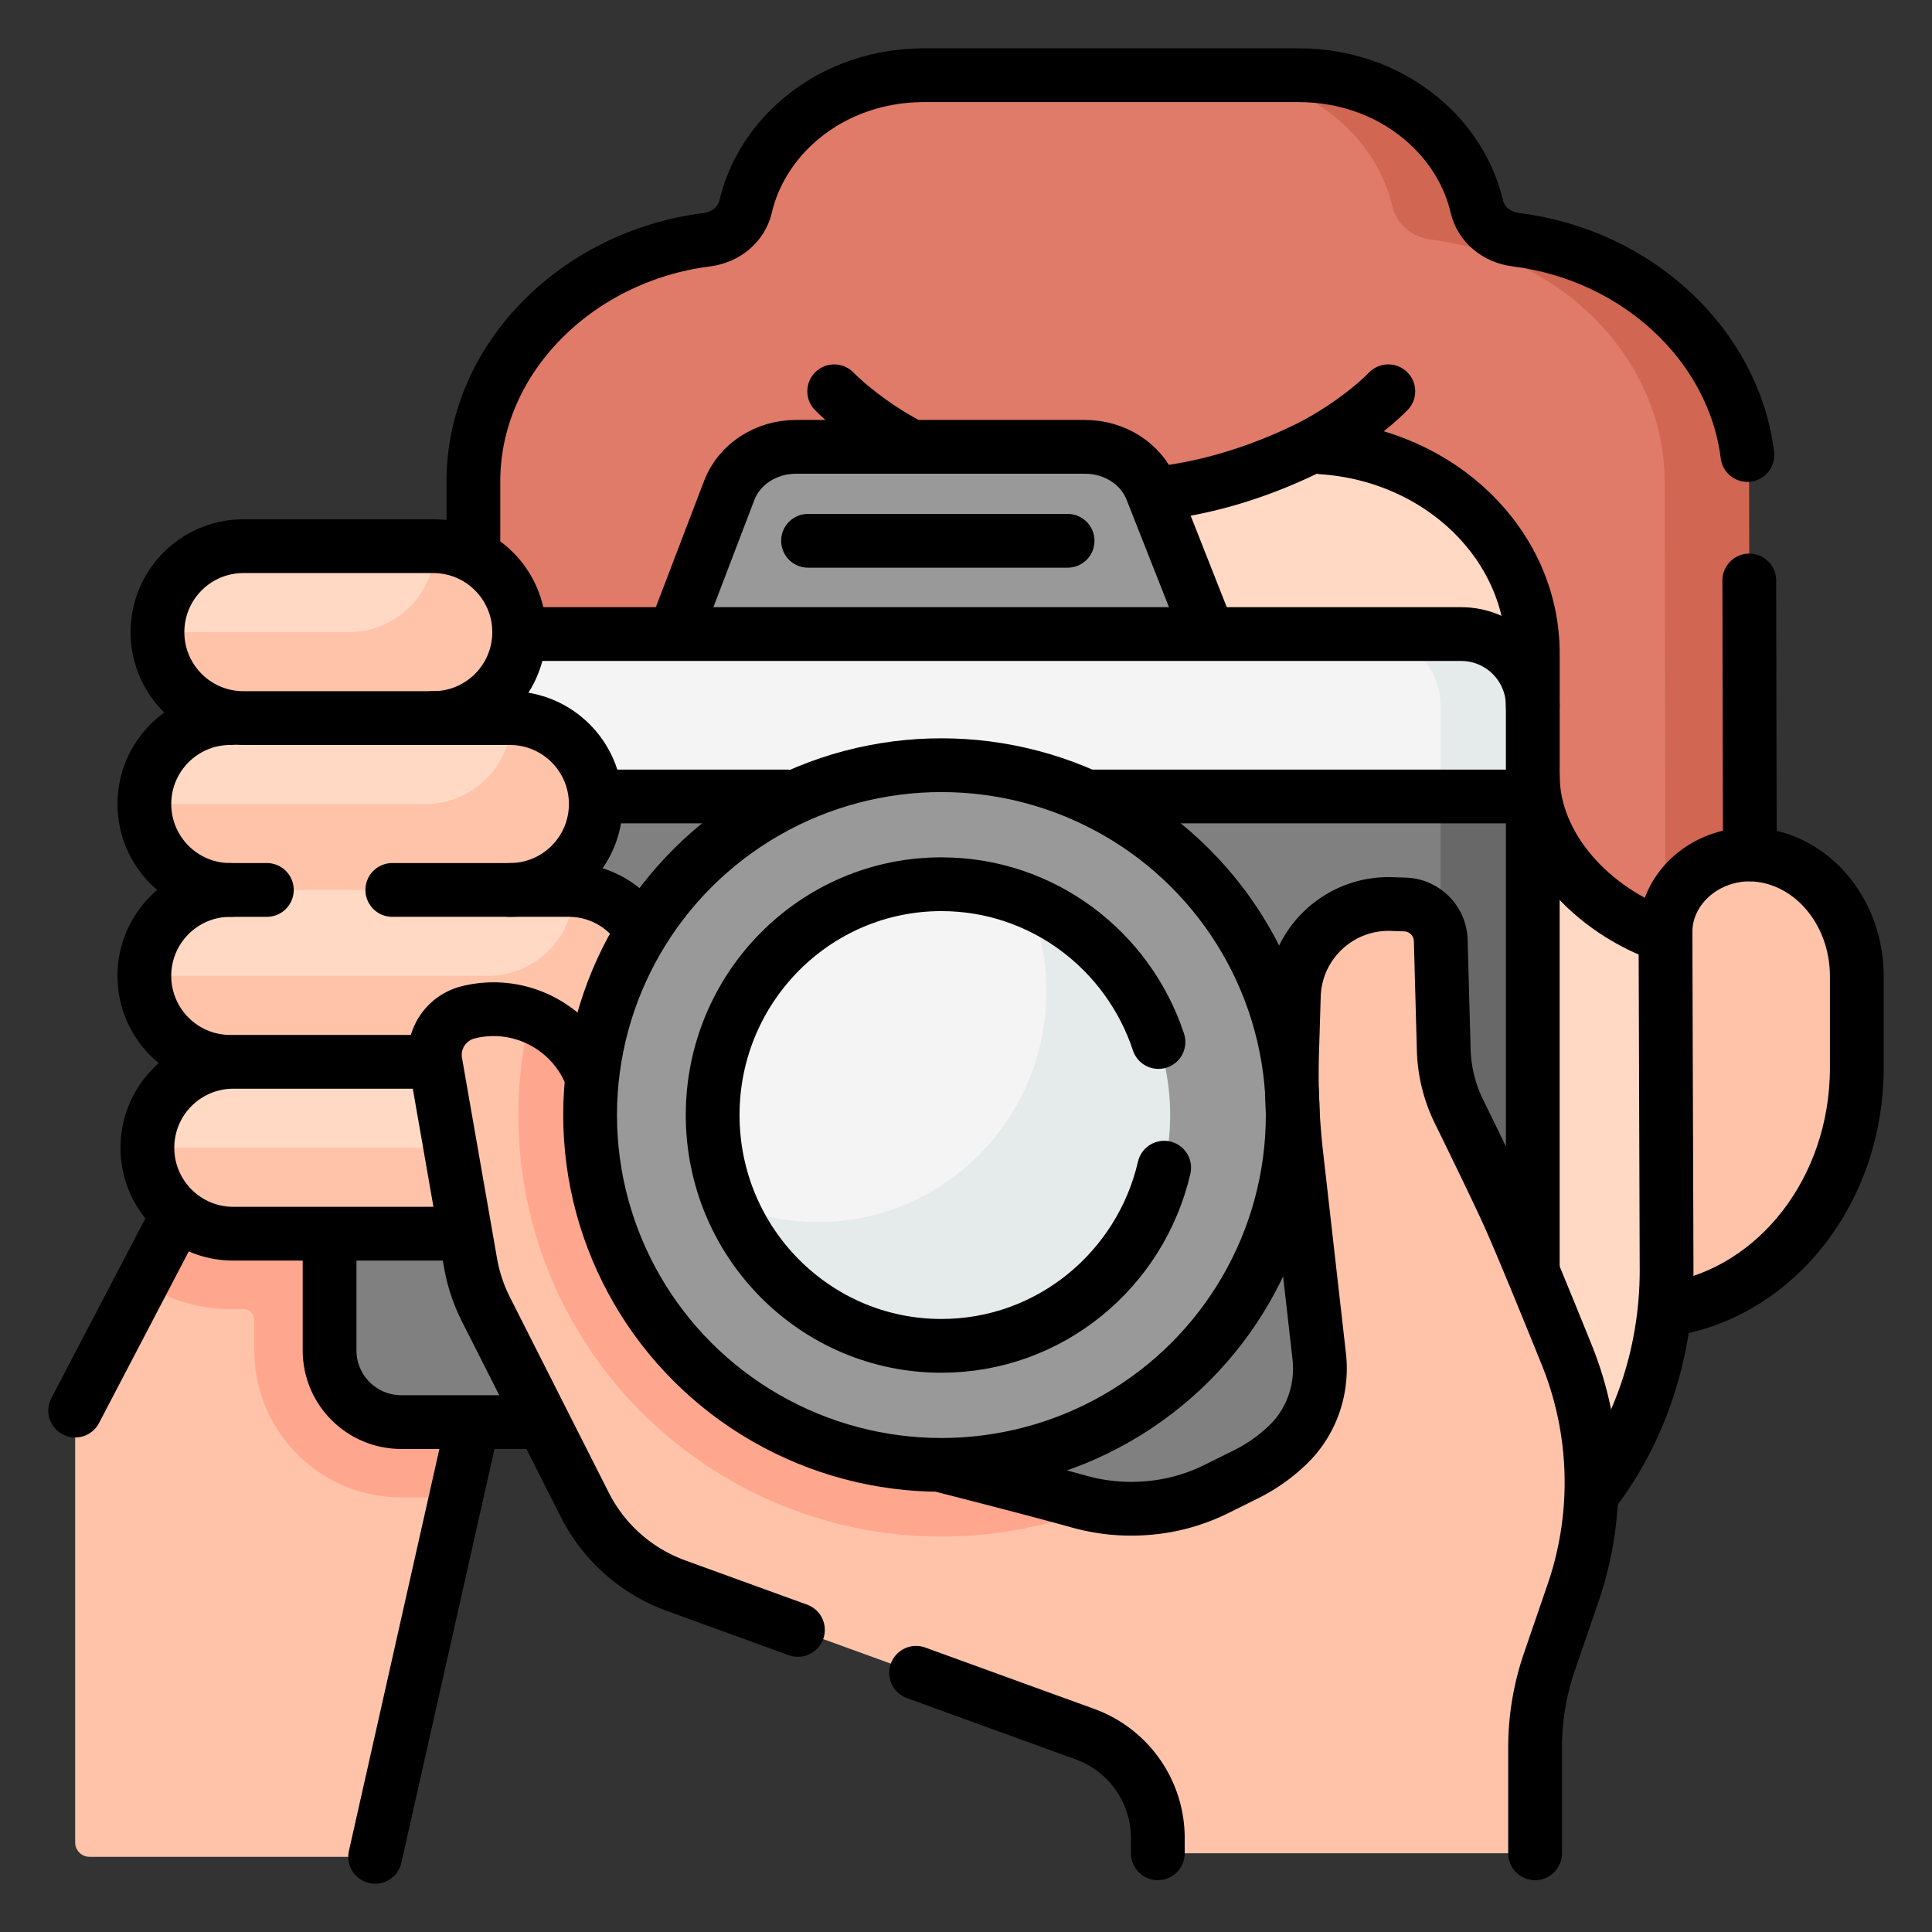
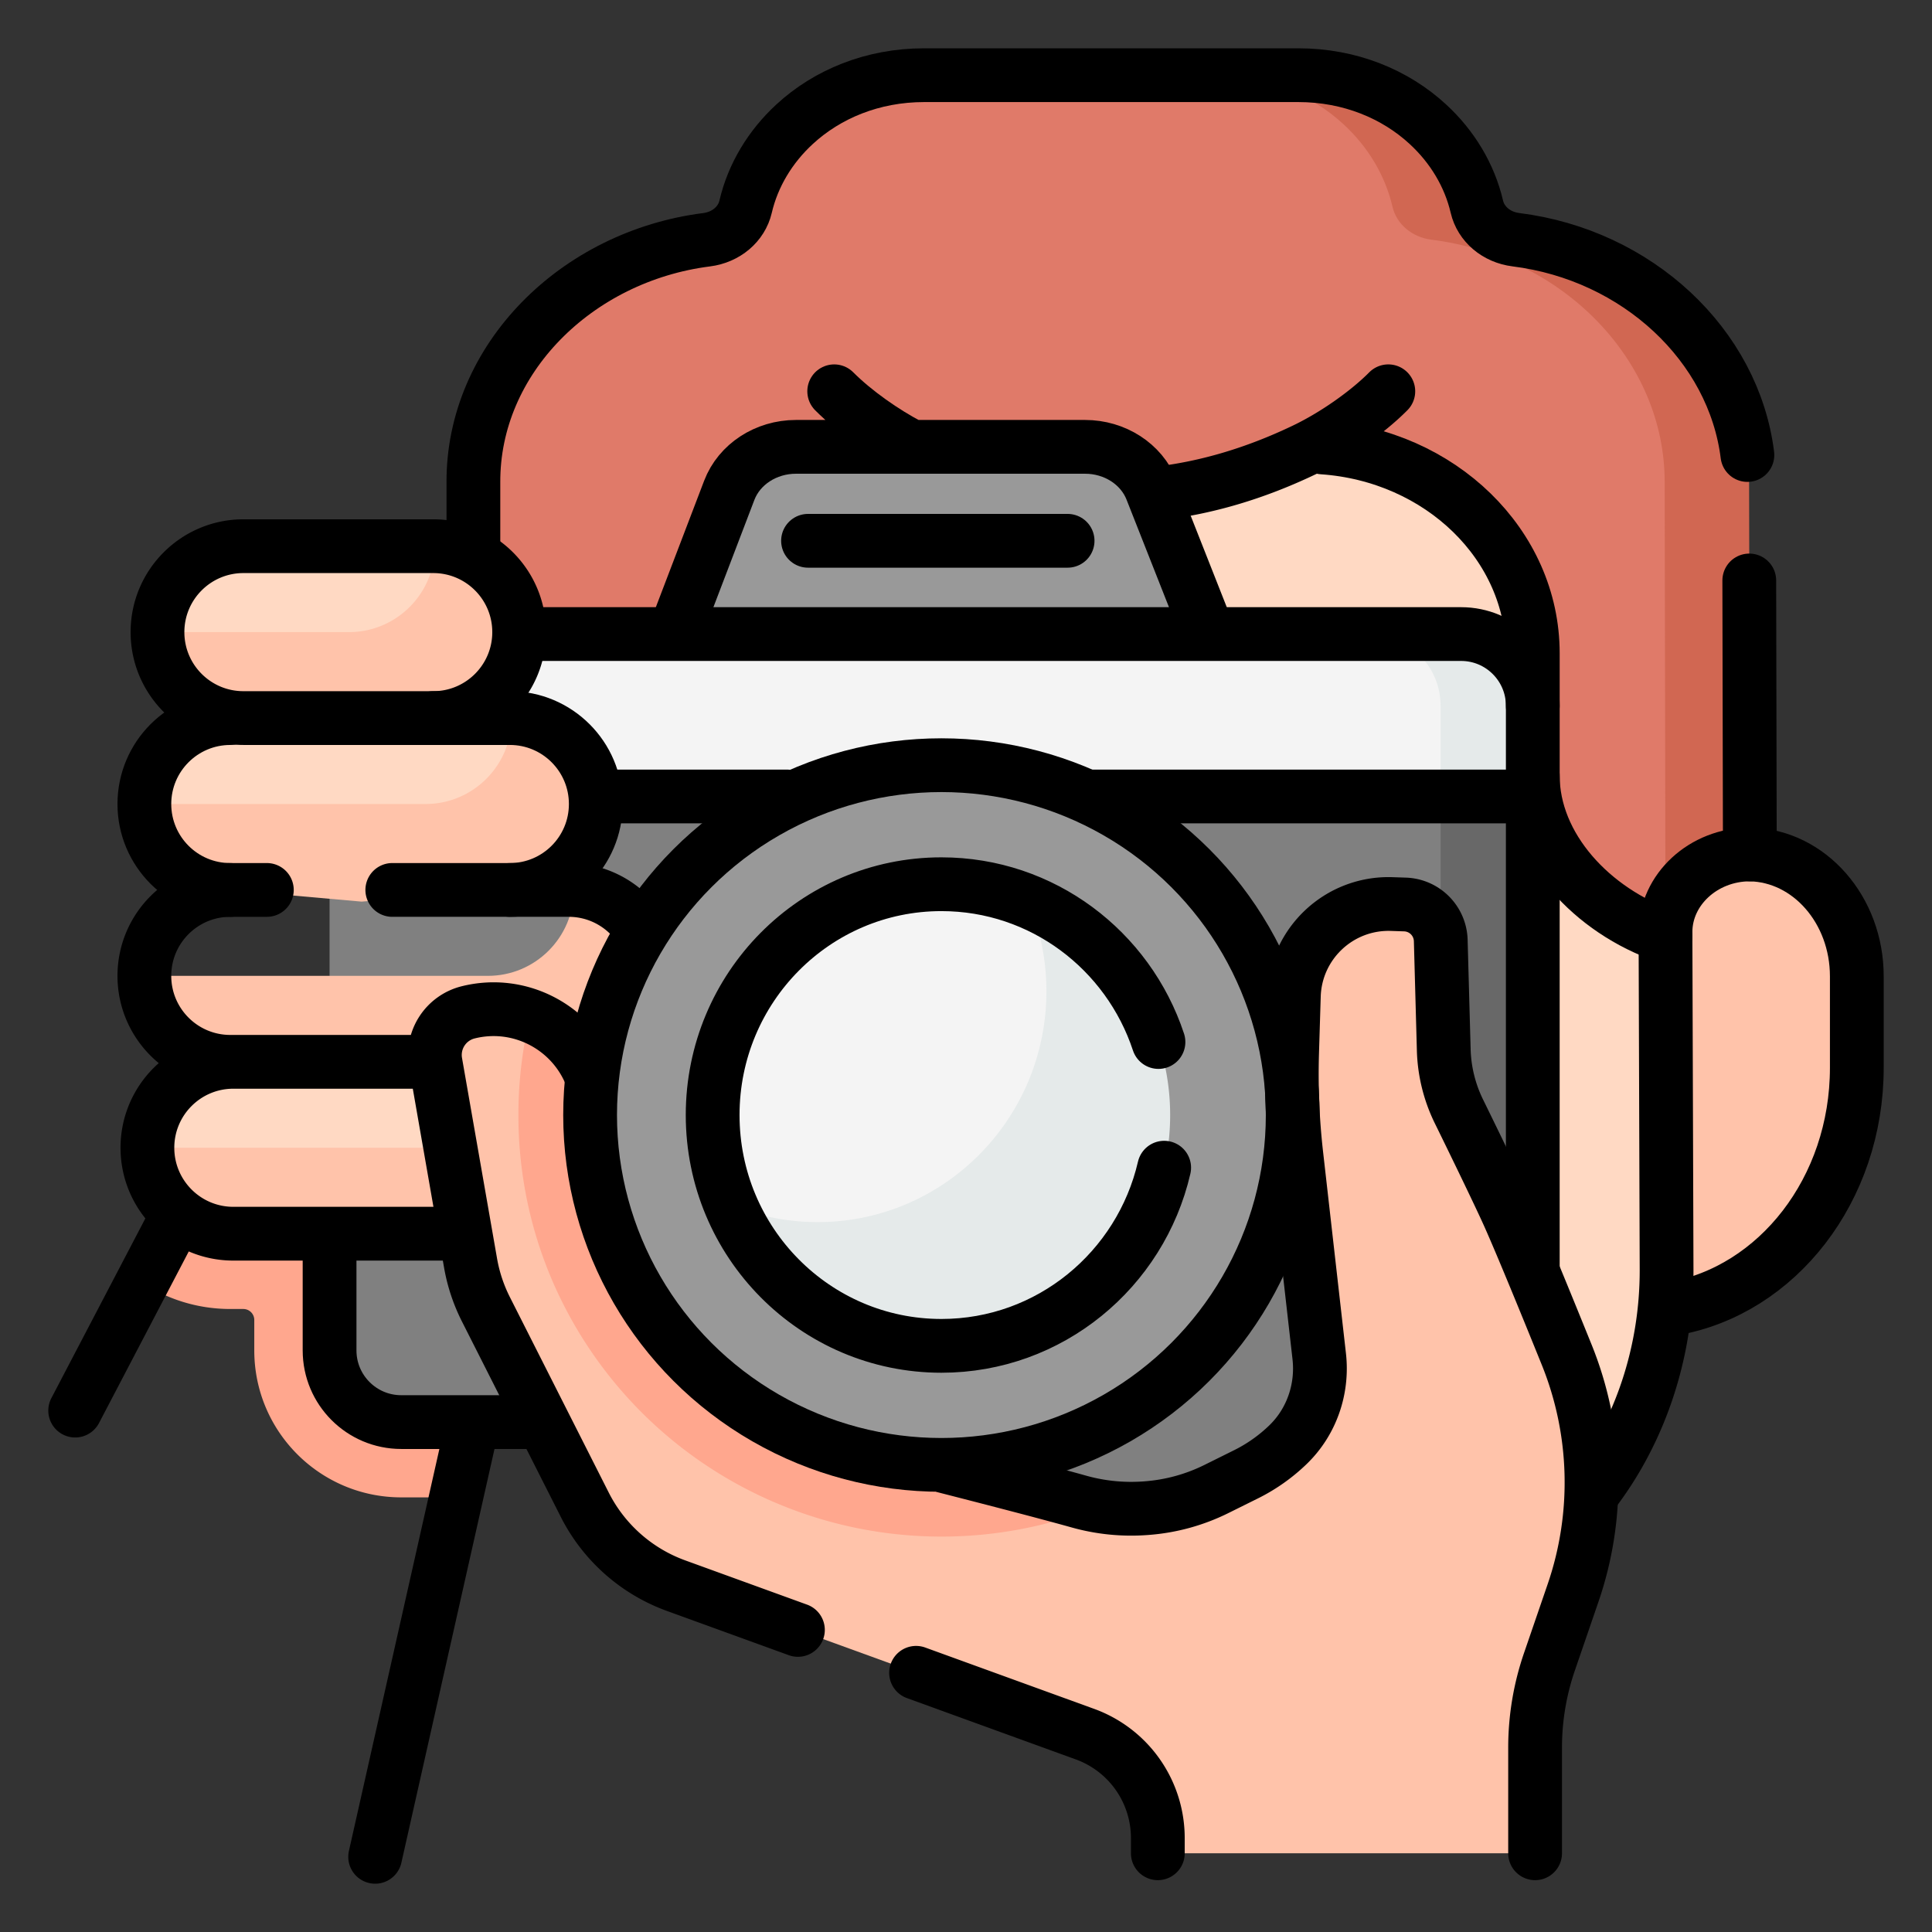
<svg xmlns="http://www.w3.org/2000/svg" version="1.1" width="512" height="512" x="0" y="0" viewBox="0 0 512 512" style="enable-background:new 0 0 512 512" xml:space="preserve" class="">
  <rect x="0" y="0" width="512" height="512" fill="#333333" stroke="none" />
  <g transform="matrix(0.95,0,0,0.95,12.8,12.8)">
-     <path d="m56.467 310.746-30.299 33.583-18.212 34.823a4.003 4.003 0 0 0-.456 1.854V500.5a4 4 0 0 0 4 4h76.478a4 4 0 0 0 3.902-3.122l21.863-97.147-4.298-39.436-52.978-54.049z" style="" fill="#ffc3aa" data-original="#ffc3aa" class="" />
    <path d="m120.16 375.72-6.42 28.51H98.46c-22.644 0-41-18.356-41-41v-8.482a3.068 3.068 0 0 0-3.068-3.068H50.77c-9.08 0-17.53-2.7-24.6-7.35l22.93-43.84 36.45 16.751 34.61 58.479z" style="" fill="#ffa78e" data-original="#ffa78e" />
    <path d="M440.843 351.604c.196-.034 5.131-.092 8.948-.133 3.752-.04 7.486-.596 11.053-1.761 25.224-8.24 43.656-34.364 43.656-65.317v-25.508c0-18.784-13.094-34.007-29.841-34.007l-44.164-.004 10.348 126.73z" style="" fill="#ffc3aa" data-original="#ffc3aa" class="" />
    <path d="M307.181 425.114C122.226 425.114 138.067 256 138.067 256S103.62 93.818 297.268 93.818c164.76 0 154.854 132.403 152.799 151.305-.158 1.449 1.063 2.556 1.063 2.556l.306 93.234c0 26.325-9.733 51.476-26.866 69.468l-117.389 14.733z" style="" fill="#ffd9c3" data-original="#ffd9c3" class="" />
    <path d="M468.608 127.59c.113-33.994-24.82-67.699-61.596-72.3-5.426-.679-9.742-4.34-10.875-9.202-2.031-8.72-7.403-16.62-14.259-22.918-9.042-8.329-25.7-14.753-40.165-14.753L328.831 7.5h-84.499c-14.464 0-27.075 5.322-36.117 13.651-6.859 6.3-11.67 14.325-13.699 23.049-1.131 4.862-5.449 8.516-10.874 9.204-36.262 4.6-65.247 33.273-65.058 67.76v103.959c12.877 0 23.316 9.469 23.316 21.15v1.406c20.484-7.073 37.02-24.888 37.02-44.77v-34.134c0-31.373 27.656-56.869 62.057-57.565.76.386 1.508.754 2.231 1.087 35.548 16.847 71.089 16.843 106.637-.011a70.274 70.274 0 0 0 2.195-1.076c10.265-1.78 19.015-.181 25.25 5.299 21.739 9.139 36.819 29.1 36.819 52.266v34.134c0 19.882 16.536 37.697 37.02 44.77v-1.164c0-.582.026-1.159.076-1.73 0-17.522 8.428-22.108 20.791-22.133l-3.388-95.062z" style="" fill="#e07a69" data-original="#e07a69" />
    <path d="M474.66 224.88c-13 .02-23.53 9.84-23.53 21.64l-.23-125.36c.12-33.99-28.28-63.17-65.06-67.77-5.42-.68-9.74-4.34-10.87-9.2-2.03-8.72-6.84-16.74-13.7-23.04-9.04-8.33-21.65-13.65-36.11-13.65h23.54c14.46 0 27.07 5.32 36.11 13.65 6.86 6.3 11.67 14.32 13.7 23.04 1.13 4.86 5.45 8.52 10.87 9.2 36.78 4.6 65.18 33.78 65.07 67.77l.21 103.72z" style="" fill="#d16752" data-original="#d16752" />
    <path d="m324.843 166.747-17.092-43.616c-2.831-7.176-10.238-11.954-18.533-11.954H208.56c-8.368 0-15.825 4.862-18.601 12.128l-16.599 43.441h151.483z" style="" fill="#999999" data-original="#999999" class="" />
    <path d="M406.914 208.71v154.52c0 11.05-8.96 20-20 20 0 0-31.059 36.881-77.459 36.881S227.29 383.23 227.29 383.23H98.46c-11.04 0-20-8.95-20-20V208.71l226.76-12.599 101.694 12.599z" style="" fill="#808080" data-original="#808080" class="" />
    <path d="m411.25 186.055-.007 22.655H78.46V183.4c0-11.04 8.96-20 20-20h273.818l18.972 2.655c11.04 0 20 8.96 20 20z" style="" fill="#f4f4f4" data-original="#f4f4f4" class="" />
    <path d="M414.11 208.71v154.52c0 11.05-8.96 20-20 20h-25.72c11.04 0 20-8.95 20-20V208.71l11.52-6.199 14.2 6.199z" style="" fill="#686868" data-original="#686868" class="" />
    <path d="M414.11 183.4v25.31h-25.72V183.4c0-11.04-8.96-20-20-20h25.72c11.04 0 20 8.96 20 20z" style="" fill="#e5eaea" data-original="#e5eaea" class="" />
    <path d="M30.459 162.865c0-13.241 10.734-23.974 23.974-23.974h52.945c.151 0 .302.001.452.004 12.166 4.605 17.155 10.881 17.155 23.97 0 13.241-4.366 19.788-17.607 19.788l-52.945.376c-13.24 0-23.974-20.164-23.974-20.164z" style="" fill="#ffd9c3" data-original="#ffd9c3" class="" />
    <path d="M131.35 162.86c0 6.62-2.68 12.62-7.02 16.96a23.889 23.889 0 0 1-16.95 7.02l-27.336 4.048-25.614-4.048c-13.24 0-23.97-10.73-23.97-23.98h53.4c6.62 0 12.61-2.68 16.95-7.02s7.02-10.32 7.02-16.94c13.03.24 23.52 10.87 23.52 23.96z" style="" fill="#ffc3aa" data-original="#ffc3aa" class="" />
    <path d="M26.798 210.814c0-13.241 10.734-23.974 23.974-23.974h77.982c.151 0 .302.001.452.004 12.166 4.605 17.155 10.881 17.155 23.97 0 13.241-4.366 19.788-17.607 19.788l-77.982.376c-13.24 0-23.974-20.164-23.974-20.164z" style="" fill="#ffd9c3" data-original="#ffd9c3" class="" />
    <path d="M152.727 210.809c0 6.62-2.68 12.62-7.02 16.96a23.889 23.889 0 0 1-16.95 7.02l-41.372 3.252-36.616-3.252c-13.24 0-23.97-10.73-23.97-23.98h78.438c6.62 0 12.61-2.68 16.95-7.02s7.02-10.32 7.02-16.94c13.03.24 23.52 10.87 23.52 23.96z" style="" fill="#ffc3aa" data-original="#ffc3aa" class="" />
    <path d="M26.798 306.704c0-13.241 10.734-23.974 23.974-23.974l35.807-3.952 53.558 3.952c.151 0 12.482 8.228 12.632 8.23 12.166 4.605 20.972 2.654 20.972 15.744 0 13.241-4.366 19.788-17.607 19.788l-105.362.376c-13.24 0-23.974-20.164-23.974-20.164z" style="" fill="#ffd9c3" data-original="#ffd9c3" class="" />
    <path d="M180.107 306.699c0 6.62-2.68 12.62-7.02 16.96a23.889 23.889 0 0 1-16.95 7.02H50.769c-13.24 0-23.97-10.73-23.97-23.98h105.817c6.62 0 12.61-2.68 16.95-7.02s7.02-10.32 7.02-16.94c13.031.24 23.521 10.87 23.521 23.96z" style="" fill="#ffc3aa" data-original="#ffc3aa" class="" />
-     <path d="M26.798 258.755c0-13.241 10.734-23.974 23.974-23.974h95.362c.151 0 .302.001.452.004 12.166 4.605 17.155 10.881 17.155 23.97 0 13.241-4.366 19.788-17.607 19.788l-95.362.376c-13.24 0-23.974-20.164-23.974-20.164z" style="" fill="#ffd9c3" data-original="#ffd9c3" class="" />
    <path d="M170.107 258.75c0 6.62-9.169 23.98-9.169 23.98l-9.422 6.229-8.084-6.229H50.769c-13.24 0-23.97-10.73-23.97-23.98h95.817c6.62 0 12.61-2.68 16.95-7.02s7.02-10.32 7.02-16.94c13.031.24 23.521 10.87 23.521 23.96z" style="" fill="#ffc3aa" data-original="#ffc3aa" class="" />
    <path d="M414.753 499.271v-25.215a73.769 73.769 0 0 1 3.999-23.96l6.592-19.196a94.978 94.978 0 0 0-1.782-66.471c-5.911-14.61-12.336-30.283-15.919-38.363-3.354-7.564-14.304-29.848-14.304-29.848a41.572 41.572 0 0 1-4.067-16.825l-.837-30.517a10.323 10.323 0 0 0-9.975-10.034l-3.7-.123c-14.621-.486-26.858 10.994-27.304 25.616l-.481 15.756a199.386 199.386 0 0 0 1.178 28.554l6.381 56.221c1.035 9.116-2.1 18.277-8.696 24.654a46.844 46.844 0 0 1-11.741 8.285l-8.251 4.094a52.6 52.6 0 0 1-19.473 5.335l-.251.019a54.165 54.165 0 0 1-12.933-.583s-6.567.837-8.441.312c-14.1-3.952-44.178-11.116-66.026-16.611-29.512-7.977-53.427-55.089-59.808-71.897l-10.118-20.898c-2.239-10.034-5.391-24.302-14.32-27.658a29.132 29.132 0 0 0-17.348-.992 12.255 12.255 0 0 0-9.111 14.001l9.776 55.944a46.195 46.195 0 0 0 4.284 12.9l27.571 54.509a46.204 46.204 0 0 0 25.459 22.574l114.092 41.43a30.837 30.837 0 0 1 20.311 28.985v.002a4.24 4.24 0 0 0 4.24 4.24h96.762a4.24 4.24 0 0 0 4.241-4.24z" style="" fill="#ffc3aa" data-original="#ffc3aa" class="" />
    <path d="M293.19 406.67c-13.61 5.48-28.48 8.5-44.05 8.5-38.49 0-74.66-18.79-96.74-50.26-13.91-19.81-21.26-43.1-21.26-67.33 0-9.53 1.14-18.79 3.31-27.67 8.94 3.34 16.08 11 18.32 21.05l6.14 27.51a46.75 46.75 0 0 0 6.51 15.41l18.77 28.64a60.198 60.198 0 0 0 35.67 25.39c21.85 5.49 53.54 13.54 67.64 17.49 1.88.53 3.78.95 5.69 1.27z" style="" fill="#ffa78e" data-original="#ffa78e" />
    <path d="M305.55 217.77c-15.952-11.203-35.408-17.788-56.411-17.788-54.124 0-98 43.694-98 97.593 0 20.771 6.523 40.021 17.631 55.844 17.71 25.24 47.11 41.75 80.37 41.75 54.12 0 98-43.7 98-97.59 0-32.979-16.43-62.149-41.59-79.809z" style="" fill="#999999" data-original="#999999" class="" />
    <path d="M309.455 297.575c0-26.881-15.393-41.564-36.025-59.545a63.11 63.11 0 0 0-24.291-4.842c-35.243 0-63.812 28.827-63.812 64.387a64.692 64.692 0 0 0 5.003 25.025c13.388 21.321 32.363 33.041 58.809 33.041 35.243 0 60.316-22.505 60.316-58.066z" style="" fill="#f4f4f4" data-original="#f4f4f4" class="" />
    <path d="M312.95 297.58c0 35.56-28.57 64.38-63.81 64.38-26.45 0-49.13-16.23-58.81-39.36a63.004 63.004 0 0 0 24.29 4.84c35.24 0 63.81-28.83 63.81-64.39 0-8.87-1.78-17.33-5-25.02 23.19 9.63 39.52 32.67 39.52 59.55z" style="" fill="#e5eaea" data-original="#e5eaea" class="" />
    <path d="M78.463 331.903v31.327c0 11.046 8.954 20 20 20h37.827M414.109 183.404c0-11.046-8.954-20-20-20H133.774M414.109 340.29V202.909M474.782 224.88c16.468.361 29.718 15.447 29.718 34.005v25.508c0 33.983-22.218 62.146-51.249 67.211" style="stroke-width:15;stroke-linecap:round;stroke-linejoin:round;stroke-miterlimit:10;" fill="none" stroke="#000000" stroke-width="15" stroke-linecap="round" stroke-linejoin="round" stroke-miterlimit="10" data-original="#000000" class="" />
    <path d="m474.502 148.452.158 76.426h0c-13.004.026-23.53 9.842-23.53 21.638v1.164c-20.484-7.073-37.02-24.888-37.02-44.77v-34.134c0-30.337-25.856-55.196-58.669-57.434" style="stroke-width:15;stroke-linecap:round;stroke-linejoin:round;stroke-miterlimit:10;" fill="none" stroke="#000000" stroke-width="15" stroke-linecap="round" stroke-linejoin="round" stroke-miterlimit="10" data-original="#000000" class="" />
    <path d="M118.584 138.89v-17.726c-.188-34.488 28.797-63.16 65.059-67.76 5.425-.688 9.743-4.342 10.874-9.204 2.03-8.724 6.841-16.749 13.699-23.049C217.258 12.822 229.868 7.5 244.333 7.5h104.364c14.464 0 27.075 5.322 36.117 13.651 6.856 6.297 11.666 14.318 13.697 23.038 1.132 4.861 5.448 8.523 10.875 9.202 33.96 4.249 60.777 29.457 64.594 60.061" style="stroke-width:15;stroke-linecap:round;stroke-linejoin:round;stroke-miterlimit:10;" fill="none" stroke="#000000" stroke-width="15" stroke-linecap="round" stroke-linejoin="round" stroke-miterlimit="10" data-original="#000000" class="" />
    <path d="M373.806 95.68c-5.772 5.829-15.202 12.514-23.961 16.605-13.331 6.321-26.66 10.271-39.989 11.853M431.036 402.798c13.093-17.153 20.399-39.078 20.399-61.885l-.306-93.234M7.5 380.023l28.072-53.674M117.727 386.534 91.178 504.5M205.968 208.709h-51.484M412.585 208.709H290.548M30.459 162.865h0c0-13.241 10.734-23.975 23.974-23.975h52.945c13.241 0 23.974 10.734 23.974 23.974v0c0 13.241-10.734 23.974-23.974 23.974H54.433c-13.24.001-23.974-10.732-23.974-23.973zM113.645 330.679H51.622c-13.241 0-23.974-10.734-23.974-23.974v0c0-13.241 10.734-23.974 23.974-23.974h54.281M95.963 234.781h49.191c7.964 0 15.021 3.883 19.381 9.859M105.903 282.73h-55.13c-13.241 0-23.974-10.734-23.974-23.974v0c0-13.241 10.734-23.974 23.974-23.974h10.19M242.072 453.17l47.128 17.113a30.837 30.837 0 0 1 20.311 28.985v4.242M151.143 285.866c-5.512-12.992-19.818-20.474-34.014-16.939h0a12.255 12.255 0 0 0-9.111 14.001l9.776 55.944a46.195 46.195 0 0 0 4.284 12.9l27.571 54.509a46.204 46.204 0 0 0 25.459 22.574l34.003 12.348" style="stroke-width:15;stroke-linecap:round;stroke-linejoin:round;stroke-miterlimit:10;" fill="none" stroke="#000000" stroke-width="15" stroke-linecap="round" stroke-linejoin="round" stroke-miterlimit="10" data-original="#000000" class="" />
    <path d="M414.753 503.511v-29.455a73.769 73.769 0 0 1 3.999-23.96l6.592-19.196a94.978 94.978 0 0 0-1.782-66.471c-5.911-14.61-12.336-30.283-15.919-38.363-3.354-7.564-14.304-29.848-14.304-29.848a41.572 41.572 0 0 1-4.067-16.825l-.837-30.517a10.323 10.323 0 0 0-9.975-10.034l-3.7-.123c-14.621-.486-26.858 10.994-27.304 25.616l-.481 15.756a199.386 199.386 0 0 0 1.178 28.554l6.381 56.221c1.035 9.116-2.1 18.277-8.696 24.654a46.844 46.844 0 0 1-11.741 8.285l-8.251 4.094a52.6 52.6 0 0 1-19.473 5.335l-.251.019a54.026 54.026 0 0 1-18.62-1.851c-8.225-2.306-22.438-6.004-37.191-9.777" style="stroke-width:15;stroke-linecap:round;stroke-linejoin:round;stroke-miterlimit:10;" fill="none" stroke="#000000" stroke-width="15" stroke-linecap="round" stroke-linejoin="round" stroke-miterlimit="10" data-original="#000000" class="" />
    <ellipse cx="249.139" cy="297.575" rx="98" ry="97.593" style="stroke-width:15;stroke-linecap:round;stroke-linejoin:round;stroke-miterlimit:10;" fill="none" stroke="#000000" stroke-width="15" stroke-linecap="round" stroke-linejoin="round" stroke-miterlimit="10" data-original="#000000" class="" />
    <path d="M309.692 277.204c-8.448-25.576-32.366-44.016-60.553-44.016-35.243 0-63.812 28.827-63.812 64.387s28.57 64.387 63.812 64.387c30.235 0 55.558-21.216 62.145-49.699M323.477 162.991l-15.725-39.86c-2.831-7.176-10.238-11.954-18.533-11.954h-80.658c-8.368 0-15.825 4.862-18.601 12.128l-15.159 39.685M211.933 137.385h72.41M240.292 110.863c-7.017-3.658-15.249-9.361-21.057-15.183M107.378 186.839h21.374c13.241 0 23.974 10.734 23.974 23.974v0c0 13.241-10.734 23.974-23.974 23.974M50.773 234.788c-13.241 0-23.974-10.734-23.974-23.974v0c0-13.241 10.734-23.974 23.974-23.974" style="stroke-width:15;stroke-linecap:round;stroke-linejoin:round;stroke-miterlimit:10;" fill="none" stroke="#000000" stroke-width="15" stroke-linecap="round" stroke-linejoin="round" stroke-miterlimit="10" data-original="#000000" class="" />
  </g>
</svg>